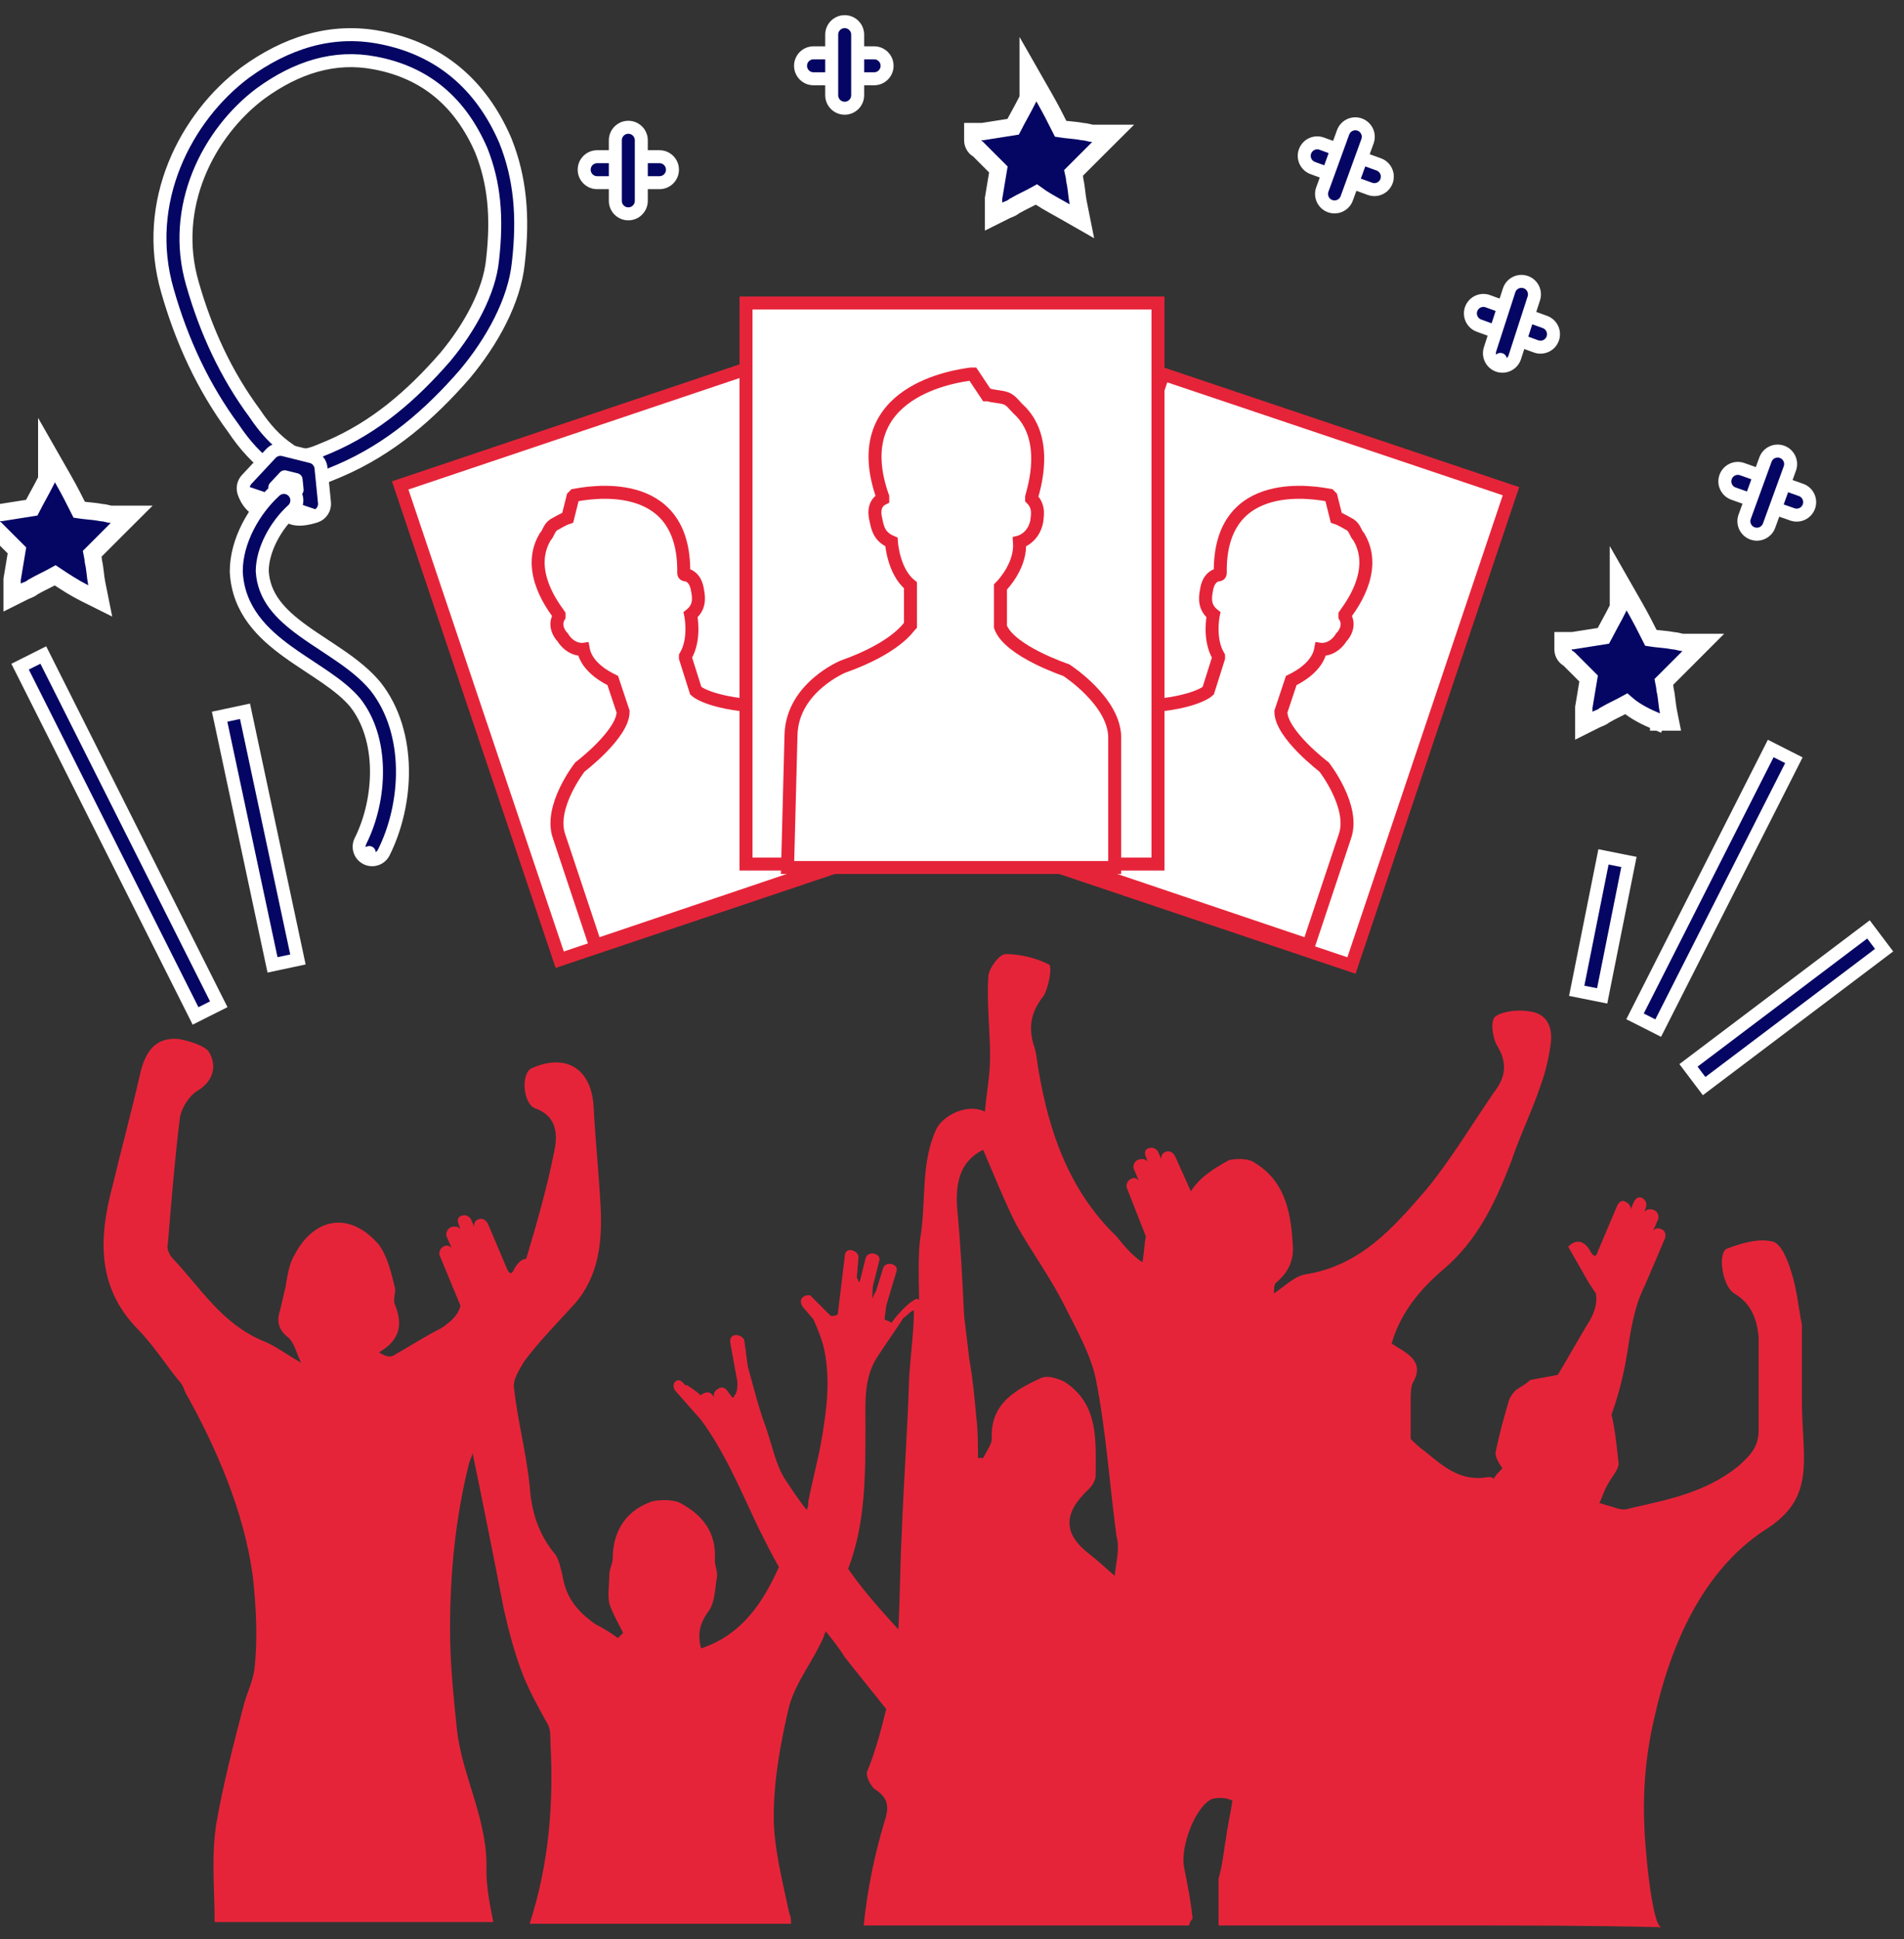
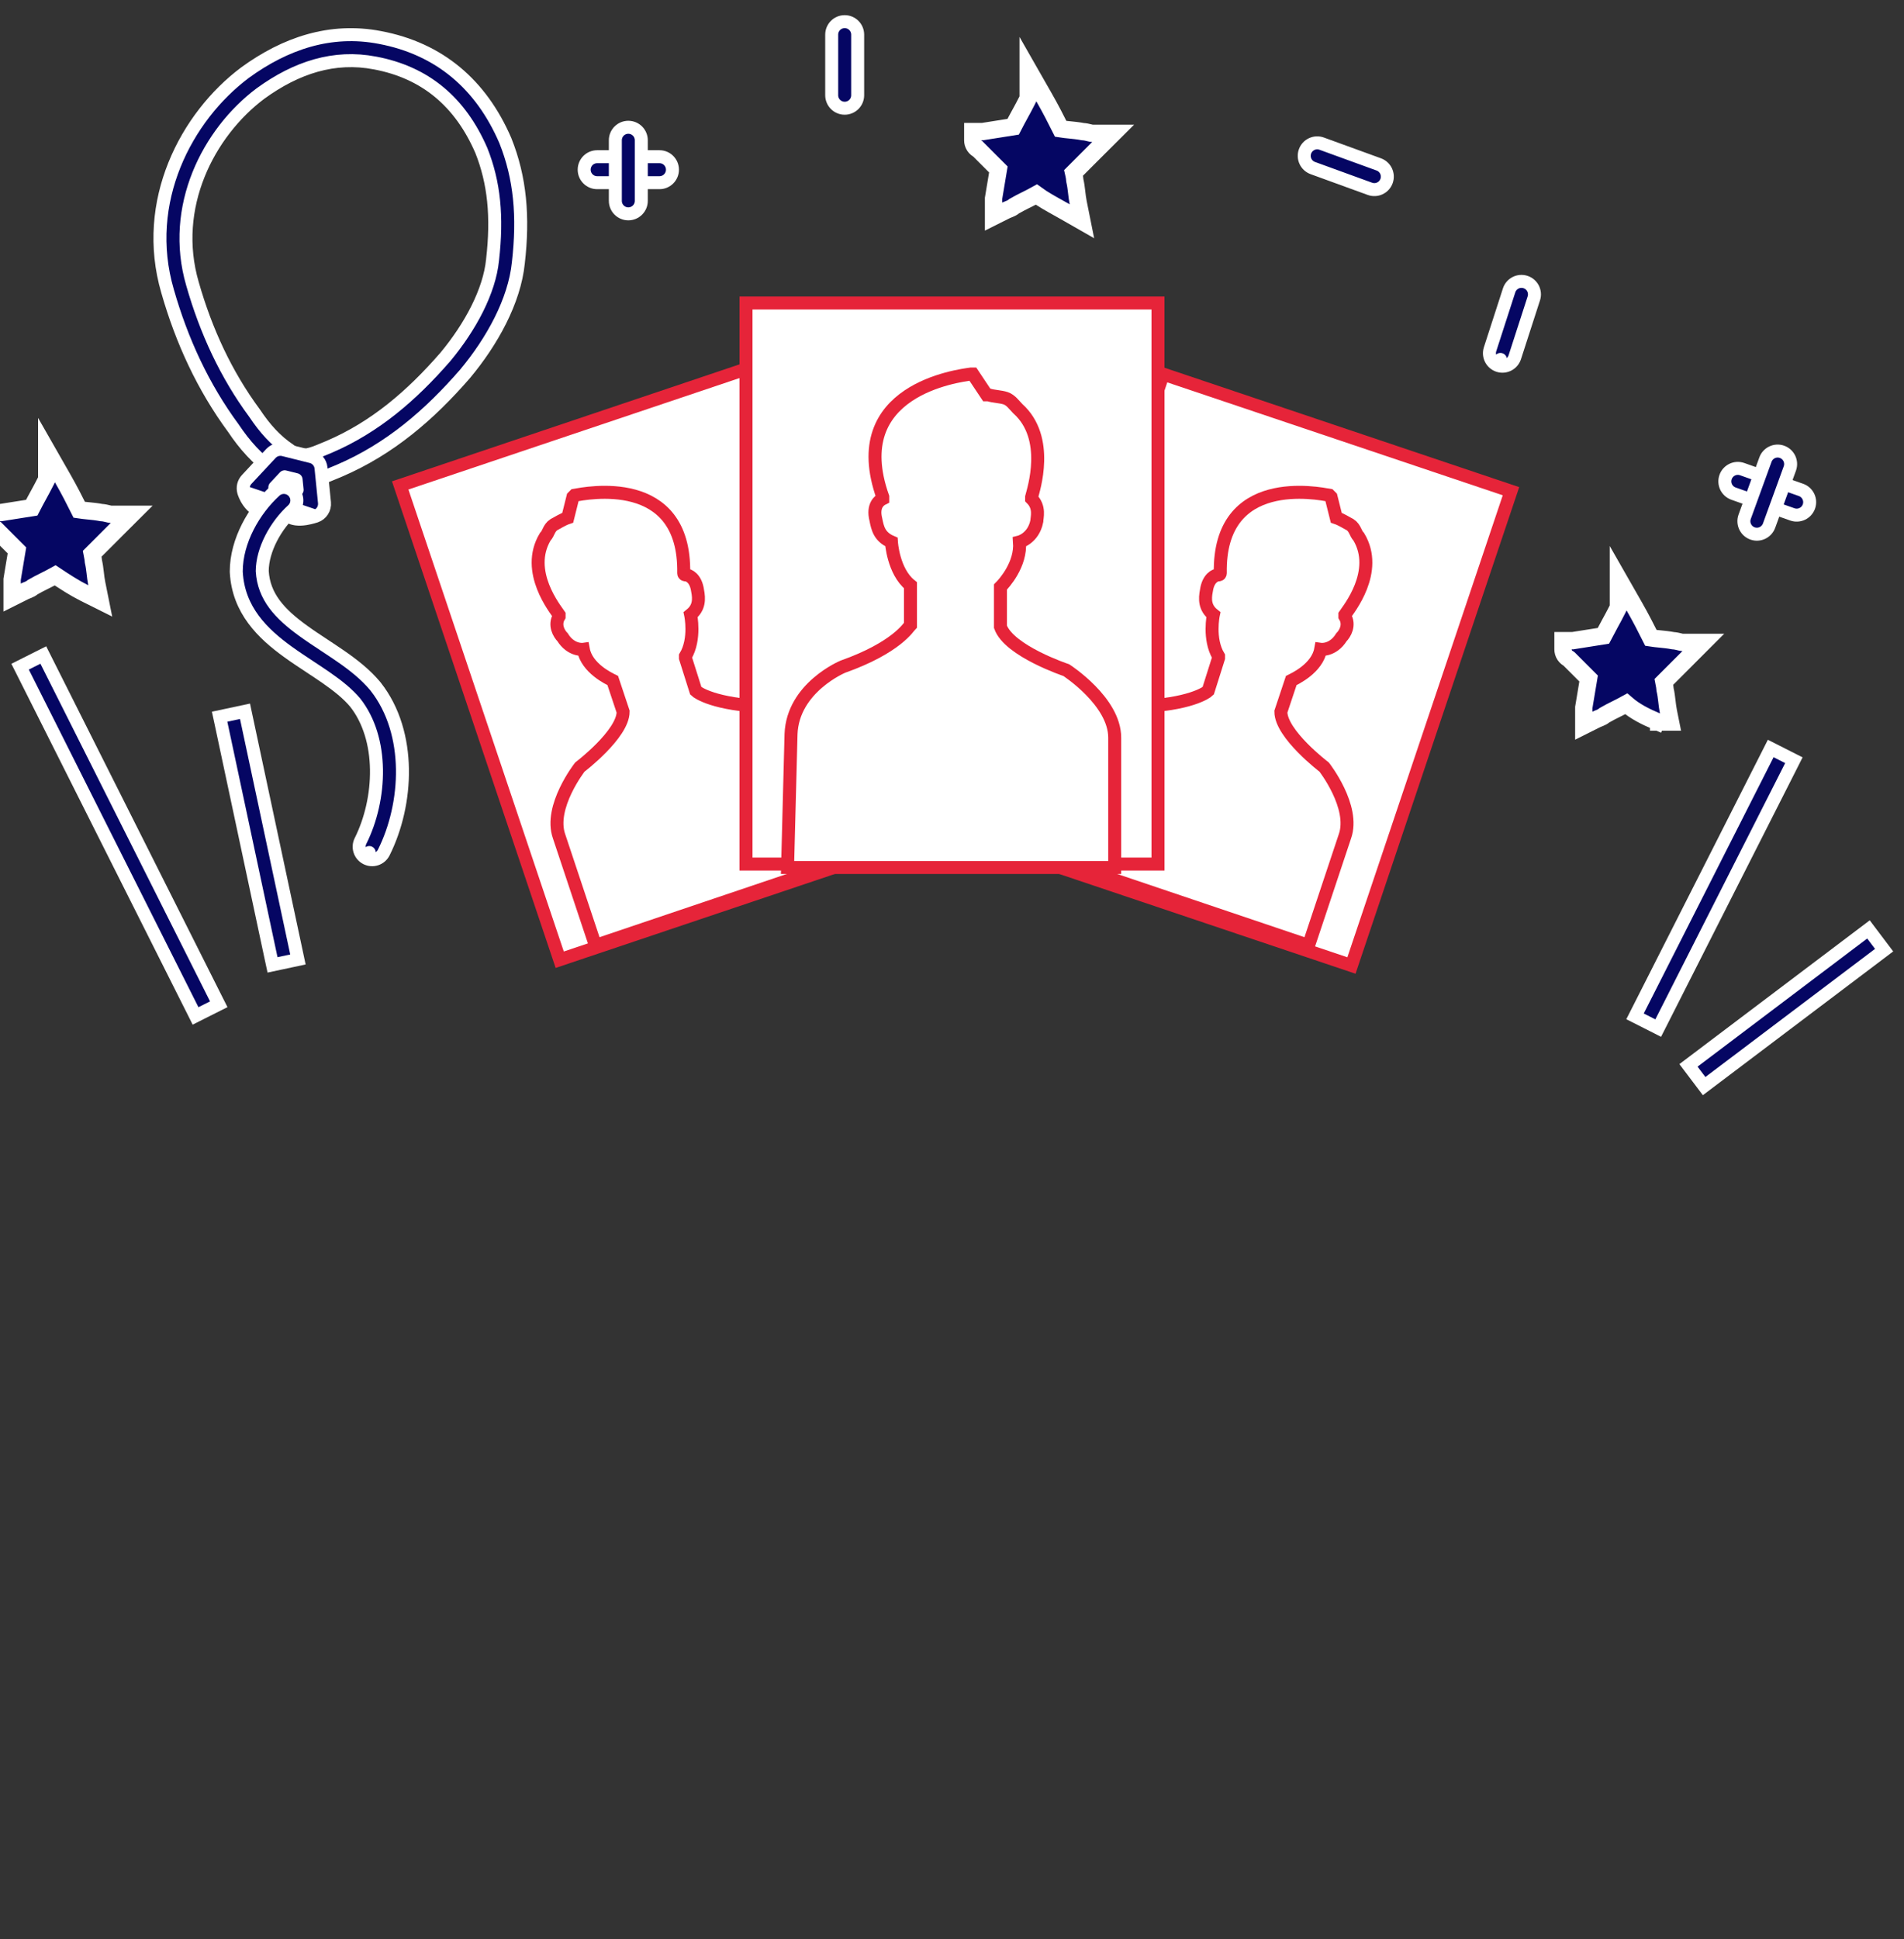
<svg xmlns="http://www.w3.org/2000/svg" width="110" height="112" viewBox="0 0 110 112" fill="none">
  <rect x="0" y="0" width="110" height="112" fill="#333333" stroke="none" />
  <path d="M87.294 28.368L67.201 21.607L57.984 48.998L78.078 55.759L87.294 28.368Z" fill="white" stroke="#E62439" stroke-width="0.75" stroke-miterlimit="10" />
  <path d="M62.1 43.2C62.9 40.9 65.8 40.8 65.8 40.8C68.7 40.7 69.7 40 69.8 39.9L70.4 38C70.4 38 70.4 38 70.4 37.9C69.8 36.9 70.1 35.5 70.1 35.5C69.6 35.1 69.6 34.6 69.7 34.1C69.8 33.4 70.2 33.2 70.4 33.2C70.4 33.2 70.5 33.2 70.5 33.1C70.4 27.3 76.2 28.5 76.8 28.6C76.8 28.6 76.8 28.6 76.9 28.7L77.2 29.9C77.5 30 77.8 30.2 78 30.3C78.3 30.5 78.3 30.8 78.5 31C79.7 33 77.9 35.2 77.7 35.5V35.6C78 36.1 77.7 36.6 77.5 36.8C77 37.6 76.3 37.5 76.3 37.5C76.1 38.6 74.8 39.2 74.6 39.3L74 41.1C74 42.4 76.5 44.3 76.5 44.3C76.5 44.3 78.3 46.6 77.7 48.3L75.6 54.6L59.9 49.3L62.1 43.2Z" fill="white" stroke="#E62439" stroke-width="0.75" stroke-miterlimit="10" />
  <path d="M32.337 55.425L52.43 48.665L43.214 21.273L23.121 28.034L32.337 55.425Z" fill="white" stroke="#E62439" stroke-width="0.75" stroke-miterlimit="10" />
  <path d="M47.9 43.2C47.1 40.9 44.2 40.8 44.2 40.8C41.3 40.7 40.3 40 40.2 39.9L39.6 38C39.6 38 39.6 38 39.6 37.9C40.2 36.9 39.9 35.5 39.9 35.5C40.4 35.1 40.4 34.6 40.3 34.1C40.2 33.4 39.8 33.2 39.6 33.2C39.6 33.2 39.5 33.2 39.5 33.1C39.6 27.3 33.8 28.5 33.2 28.6C33.2 28.6 33.2 28.6 33.1 28.7L32.8 29.9C32.5 30 32.2 30.2 32 30.3C31.7 30.5 31.7 30.8 31.5 31C30.3 33 32.1 35.2 32.3 35.5V35.6C32 36.1 32.3 36.6 32.5 36.8C33 37.6 33.7 37.5 33.7 37.5C33.9 38.6 35.2 39.2 35.4 39.3L36 41.1C36 42.4 33.5 44.3 33.5 44.3C33.5 44.3 31.7 46.6 32.3 48.3L34.4 54.6L50.1 49.3L47.9 43.2Z" fill="white" stroke="#E62439" stroke-width="0.75" stroke-miterlimit="10" />
  <path d="M66.9 17.5H43.1V49.9H66.9V17.5Z" fill="white" stroke="#E62439" stroke-width="0.75" stroke-miterlimit="10" />
  <path d="M45.7 42.4C45.8 39.7 48.7 38.5 48.7 38.5C51.8 37.4 52.5 36.2 52.6 36.1V33.9C52.6 33.9 52.6 33.9 52.6 33.8C51.6 33 51.5 31.3 51.5 31.3C50.8 31 50.7 30.5 50.6 30C50.4 29.2 50.8 28.9 51 28.8V28.7C48.8 22.5 55.4 21.7 56.1 21.6H56.2L57 22.8C57 22.8 57 22.8 57.1 22.8C57.4 22.9 57.8 22.9 58.1 23C58.4 23.1 58.6 23.4 58.8 23.6C60.7 25.3 59.7 28.3 59.6 28.7V28.8C60.1 29.3 59.9 29.9 59.9 30.1C59.7 31.1 58.9 31.3 58.9 31.3C59 32.6 58 33.7 57.8 33.9C57.8 33.9 57.8 33.9 57.8 34V36.2C58.3 37.6 61.6 38.7 61.6 38.7C61.6 38.7 64.4 40.5 64.4 42.6V50.1H45.5L45.7 42.4Z" fill="white" stroke="#E62439" stroke-width="0.75" stroke-miterlimit="10" />
  <path d="M98.227 62.425L98.453 62.724L98.752 62.498L108.552 55.099L108.851 54.873L108.625 54.573L108.173 53.975L107.947 53.675L107.648 53.901L97.848 61.301L97.549 61.527L97.775 61.827L98.227 62.425Z" fill="#050663" stroke="white" stroke-width="0.75" stroke-miterlimit="22.926" />
  <path d="M1.497 38.333L1.161 38.502L1.33 38.837L11.13 58.337L11.298 58.672L11.633 58.503L12.303 58.167L12.639 57.998L12.47 57.663L2.67 38.163L2.502 37.828L2.167 37.996L1.497 38.333Z" fill="#050663" stroke="white" stroke-width="0.75" stroke-miterlimit="22.926" />
  <path d="M102.635 43.396L102.3 43.227L102.131 43.561L94.631 58.361L94.461 58.696L94.796 58.865L95.465 59.204L95.799 59.374L95.969 59.039L103.469 44.239L103.638 43.904L103.304 43.735L102.635 43.396Z" fill="#050663" stroke="white" stroke-width="0.75" stroke-miterlimit="22.926" />
  <path d="M100.65 27.093C100.259 26.955 99.831 27.16 99.693 27.55C99.555 27.941 99.76 28.369 100.15 28.507L103.55 29.707C103.941 29.845 104.369 29.64 104.507 29.25C104.645 28.859 104.44 28.431 104.05 28.293L100.65 27.093Z" fill="#050663" stroke="white" stroke-width="0.75" stroke-miterlimit="22.926" stroke-linecap="round" stroke-linejoin="round" />
  <path d="M103.405 27.056C103.546 26.667 103.346 26.237 102.956 26.095C102.567 25.953 102.137 26.154 101.995 26.544L100.795 29.844C100.654 30.233 100.854 30.663 101.244 30.805C101.633 30.947 102.063 30.746 102.205 30.357L103.405 27.056Z" fill="#050663" stroke="white" stroke-width="0.75" stroke-miterlimit="22.926" stroke-linecap="round" stroke-linejoin="round" />
  <path d="M4.876 34.247L5.791 34.704L5.59 33.702C5.547 33.488 5.525 33.294 5.501 33.09C5.499 33.078 5.498 33.066 5.497 33.054C5.474 32.859 5.448 32.648 5.398 32.432C5.39 32.3 5.363 32.164 5.344 32.071C5.343 32.065 5.342 32.058 5.34 32.052C5.335 32.026 5.33 32.002 5.326 31.981L5.954 31.354L6.653 30.654L6.654 30.653L6.753 30.554L7.61 29.7H6.4C6.372 29.7 6.333 29.693 6.221 29.665C6.217 29.664 6.212 29.663 6.207 29.661C6.126 29.641 5.997 29.609 5.856 29.602C5.596 29.552 5.341 29.527 5.11 29.503L5.1 29.503C4.915 29.484 4.745 29.467 4.58 29.442C4.301 28.884 4.011 28.312 3.634 27.652L2.7 26.017V27.682L2.653 27.776C2.507 28.067 2.362 28.335 2.211 28.611L2.209 28.614C2.086 28.84 1.959 29.073 1.832 29.321C1.56 29.366 1.268 29.41 0.974 29.456L0.972 29.456C0.663 29.504 0.35 29.552 0.059 29.6H0H-0.5V30.1C-0.5 30.213 -0.47 30.33 -0.4 30.435C-0.333 30.537 -0.246 30.599 -0.174 30.635C-0.173 30.635 -0.172 30.636 -0.171 30.636L0.396 31.204L0.979 31.786L0.857 32.518L0.707 33.418L0.7 33.459V33.5V33.501V33.501V33.502V33.502V33.503V33.504V33.504V33.505V33.505V33.506V33.506V33.507V33.507V33.508V33.508V33.509V33.51V33.51V33.511V33.511V33.512V33.512V33.513V33.513V33.514V33.514V33.515V33.516V33.516V33.517V33.517V33.518V33.518V33.519V33.519V33.52V33.52V33.521V33.521V33.522V33.522V33.523V33.523V33.524V33.524V33.525V33.525V33.526V33.526V33.527V33.527V33.528V33.528V33.529V33.529V33.529V33.53V33.53V33.531V33.531V33.532V33.532V33.533V33.533V33.534V33.534V33.535V33.535V33.535V33.536V33.536V33.537V33.537V33.538V33.538V33.539V33.539V33.539V33.54V33.54V33.541V33.541V33.542V33.542V33.542V33.543V33.543V33.544V33.544V33.545V33.545V33.545V33.546V33.546V33.547V33.547V33.547V33.548V33.548V33.549V33.549V33.55V33.55V33.55V33.551V33.551V33.551V33.552V33.552V33.553V33.553V33.553V33.554V33.554V33.554V33.555V33.555V33.556V33.556V33.556V33.557V33.557V33.558V33.558V33.558V33.559V33.559V33.559V33.56V33.56V33.56V33.561V33.561V33.562V33.562V33.562V33.563V33.563V33.563V33.564V33.564V33.564V33.565V33.565V33.566V33.566V33.566V33.566V33.567V33.567V33.568V33.568V33.568V33.569V33.569V33.569V33.57V33.57V33.57V33.571V33.571V33.571V33.572V33.572V33.572V33.573V33.573V33.573V33.574V33.574V33.574V33.575V33.575V33.575V33.575V33.576V33.576V33.577V33.577V33.577V33.578V33.578V33.578V33.578V33.579V33.579V33.579V33.58V33.58V33.58V33.581V33.581V33.581V33.581V33.582V33.582V33.583V33.583V33.583V33.583V33.584V33.584V33.584V33.585V33.585V33.585V33.586V33.586V33.586V33.587V33.587V33.587V33.587V33.588V33.588V33.588V33.589V33.589V33.589V33.59V33.59V33.59V33.59V33.591V33.591V33.591V33.592V33.592V33.592V33.592V33.593V33.593V33.593V33.594V33.594V33.594V33.594V33.595V33.595V33.595V33.596V33.596V33.596V33.597V33.597V33.597V33.597V33.598V33.598V33.598V33.599V33.599V33.599V33.599V33.6V33.6V33.6V33.601V33.601V33.601V33.602V33.602V33.602V33.602V33.603V33.603V33.603V33.604V33.604V33.604V33.605V33.605V33.605V33.605V33.606V33.606V33.606V33.607V33.607V33.607V33.608V33.608V33.608V33.608V33.609V33.609V33.609V33.609V33.61V33.61V33.61V33.611V33.611V33.611V33.612V33.612V33.612V33.612V33.613V33.613V33.613V33.614V33.614V33.614V33.615V33.615V33.615V33.616V33.616V33.616V33.617V33.617V33.617V33.617V33.618V33.618V33.618V33.619V33.619V33.619V33.62V33.62V33.62V33.62V33.621V33.621V33.621V33.622V33.622V33.622V33.623V33.623V33.623V33.624V33.624V33.624V33.625V33.625V33.625V33.626V33.626V33.626V33.627V33.627V33.627V33.628V33.628V33.628V33.629V33.629V33.629V33.63V33.63V33.63V33.631V33.631V33.631V33.632V33.632V33.632V33.633V33.633V33.633V33.634V33.634V33.634V33.635V33.635V33.635V33.636V33.636V33.636V33.637V33.637V33.638V33.638V33.638V33.639V33.639V33.639V33.64V33.64V33.64V33.641V33.641V33.642V33.642V33.642V33.643V33.643V33.643V33.644V33.644V33.645V33.645V33.645V33.646V33.646V33.646V33.647V33.647V33.648V33.648V33.648V33.649V33.649V33.65V33.65V33.65V33.651V33.651V33.651V33.652V33.652V33.653V33.653V33.654V33.654V33.654V33.655V33.655V33.656V33.656V33.657V33.657V33.657V33.658V33.658V33.659V33.659V33.659V33.66V33.66V33.661V33.661V33.662V33.662V33.663V33.663V33.663V33.664V33.664V33.665V33.665V33.666V33.666V33.666V33.667V33.667V33.668V33.668V33.669V33.669V33.67V33.67V33.671V33.671V33.672V33.672V33.673V33.673V33.674V33.674V33.675V33.675V33.675V33.676V33.676V33.677V33.678V33.678V33.678V33.679V33.679V33.68V33.681V33.681V33.681V33.682V33.683V33.683V33.684V33.684V33.685V33.685V33.686V33.686V33.687V33.687V33.688V33.688V33.689V33.69V33.69V33.691V33.691V33.692V33.692V33.693V33.693V33.694V33.694V33.695V33.696V33.696V33.697V33.697V33.698V33.698V33.699V33.7V33.7V34.509L1.424 34.147C1.477 34.121 1.51 34.108 1.556 34.09C1.575 34.083 1.597 34.075 1.624 34.064C1.699 34.034 1.798 33.989 1.898 33.904C2.116 33.776 2.336 33.666 2.574 33.547L2.58 33.544C2.774 33.447 2.98 33.344 3.189 33.227C3.733 33.589 4.302 33.96 4.876 34.247Z" fill="#050663" stroke="white" />
-   <path d="M93.006 49.559L92.638 49.485L92.565 49.853L91.165 56.853L91.091 57.22L91.459 57.294L92.194 57.441L92.562 57.515L92.635 57.147L94.035 50.147L94.109 49.779L93.741 49.706L93.006 49.559Z" fill="#050663" stroke="white" stroke-width="0.75" stroke-miterlimit="22.926" />
  <path d="M16.845 55.489L17.212 55.411L17.134 55.044L14.233 41.444L14.155 41.077L13.789 41.155L13.055 41.312L12.688 41.39L12.767 41.757L15.666 55.357L15.745 55.723L16.111 55.645L16.845 55.489Z" fill="#050663" stroke="white" stroke-width="0.75" stroke-miterlimit="22.926" />
  <path d="M21.94 2.163C19.084 1.615 16.478 2.508 14.163 4.19C14.16 4.192 14.157 4.194 14.154 4.197L14.15 4.2C10.762 6.741 8.173 11.641 9.679 16.808C10.498 19.674 11.731 22.353 13.486 24.731C14.113 25.669 14.868 26.54 15.858 27.207C16.531 27.734 17.239 27.868 18.011 27.742C18.019 27.741 18.027 27.74 18.035 27.738L18.047 27.736C18.511 27.643 18.911 27.475 19.269 27.324L19.281 27.319C19.38 27.278 19.475 27.238 19.57 27.2C19.576 27.198 19.581 27.195 19.587 27.193L19.595 27.189C22.532 25.931 24.818 23.947 26.861 21.598C26.864 21.595 26.868 21.59 26.871 21.587L26.876 21.58C28.422 19.726 29.723 17.39 29.946 15.181C30.255 12.497 30.054 10.27 29.2 8.132C29.198 8.125 29.195 8.118 29.192 8.112L29.188 8.102C27.799 4.895 25.406 2.814 21.94 2.163ZM27.808 8.689C28.546 10.541 28.744 12.506 28.456 15.009C28.455 15.012 28.455 15.016 28.454 15.02L28.454 15.026C28.454 15.026 28.454 15.026 28.454 15.026C28.275 16.813 27.18 18.871 25.729 20.614C23.777 22.858 21.668 24.668 19.013 25.807C18.886 25.858 18.769 25.907 18.662 25.952L18.66 25.953C18.311 26.099 18.063 26.201 17.765 26.262C17.551 26.297 17.383 26.293 17.235 26.258C17.086 26.222 16.937 26.149 16.768 26.015C16.752 26.001 16.734 25.988 16.716 25.976L16.716 25.976C15.924 25.448 15.29 24.732 14.724 23.884L14.716 23.873C14.712 23.866 14.708 23.86 14.703 23.854C13.064 21.637 11.9 19.121 11.121 16.394L11.121 16.392L11.12 16.39C11.12 16.39 11.12 16.39 11.12 16.39C9.828 11.96 12.036 7.663 15.046 5.403C17.128 3.89 19.319 3.187 21.658 3.637L21.659 3.637L21.661 3.637L21.662 3.637C24.592 4.187 26.597 5.902 27.808 8.689Z" fill="#050663" stroke="white" stroke-width="0.75" stroke-miterlimit="22.926" stroke-linecap="round" stroke-linejoin="round" />
  <path d="M14.079 28.406C14.007 28.153 14.072 27.881 14.252 27.689L15.652 26.189C15.838 25.989 16.117 25.907 16.382 25.973L17.982 26.373C18.289 26.449 18.515 26.711 18.546 27.026L18.746 29.026C18.781 29.374 18.57 29.701 18.237 29.812C18.237 29.812 18.237 29.812 18.237 29.812L14.079 28.406ZM14.079 28.406C14.079 28.407 14.079 28.407 14.079 28.407M14.079 28.406L14.079 28.407M18.236 29.812L18.236 29.812L18.236 29.812ZM18.236 29.812L18.235 29.812L18.234 29.813L18.231 29.814L18.23 29.814L18.23 29.814L18.22 29.817L18.217 29.818L18.217 29.818L18.183 29.829L18.181 29.829L18.181 29.829C18.15 29.839 18.107 29.852 18.055 29.866C17.954 29.894 17.81 29.929 17.654 29.954C17.511 29.976 17.302 29.999 17.092 29.969C16.961 29.951 16.669 29.886 16.458 29.64C16.445 29.639 16.43 29.638 16.412 29.637C16.322 29.632 16.212 29.634 16.068 29.639L15.994 29.641L15.991 29.641C15.873 29.645 15.737 29.65 15.6 29.65C14.963 29.65 14.565 29.266 14.365 28.986C14.263 28.843 14.194 28.705 14.151 28.605C14.129 28.554 14.113 28.51 14.101 28.476C14.095 28.459 14.091 28.445 14.087 28.433L14.086 28.431L14.086 28.431L14.083 28.42L14.082 28.416L14.082 28.416L14.081 28.413L14.08 28.411L14.08 28.411L14.08 28.409L14.079 28.409L18.236 29.812ZM14.079 28.407C14.079 28.407 14.079 28.407 14.079 28.407M14.079 28.407L14.079 28.407M14.079 28.407C14.079 28.407 14.079 28.407 14.079 28.407L14.079 28.407ZM17.106 27.7L17.165 28.291C16.907 28.167 16.641 28.146 16.488 28.139C16.328 28.131 16.163 28.135 16.019 28.14L15.938 28.142C15.918 28.143 15.898 28.144 15.878 28.144L16.447 27.535L17.106 27.7ZM18.236 29.812L18.236 29.812L18.236 29.812Z" fill="#050663" stroke="white" stroke-width="0.75" stroke-miterlimit="22.926" stroke-linecap="round" stroke-linejoin="round" />
  <path d="M21.676 39.62L21.676 39.62C21.11 38.94 20.386 38.381 19.664 37.882C19.346 37.662 19.033 37.456 18.728 37.254L18.726 37.253C18.312 36.981 17.912 36.717 17.515 36.43C16.164 35.453 15.238 34.463 15.15 32.98C15.158 31.752 15.92 30.35 16.904 29.455C17.211 29.176 17.233 28.702 16.955 28.395C16.676 28.089 16.202 28.066 15.896 28.345C14.686 29.445 13.65 31.233 13.65 33C13.65 33.014 13.65 33.027 13.651 33.041C13.77 35.246 15.192 36.602 16.635 37.645C17.048 37.944 17.497 38.24 17.927 38.523L17.93 38.526C18.238 38.728 18.535 38.925 18.811 39.115C19.499 39.592 20.085 40.056 20.518 40.573C21.336 41.611 21.727 42.984 21.75 44.437C21.773 45.893 21.425 47.373 20.829 48.565C20.644 48.935 20.794 49.386 21.165 49.571L21.332 49.235L21.165 49.571C21.535 49.756 21.985 49.606 22.171 49.235C22.875 47.827 23.277 46.107 23.25 44.413C23.223 42.723 22.768 41.003 21.694 39.642C21.69 39.637 21.686 39.632 21.682 39.627L21.676 39.62Z" fill="#050663" stroke="white" stroke-width="0.75" stroke-miterlimit="22.926" stroke-linecap="round" stroke-linejoin="round" />
-   <path d="M47 3.05C46.586 3.05 46.25 3.386 46.25 3.8C46.25 4.214 46.586 4.55 47 4.55H50.5C50.914 4.55 51.25 4.214 51.25 3.8C51.25 3.386 50.914 3.05 50.5 3.05H47Z" fill="#050663" stroke="white" stroke-width="0.75" stroke-miterlimit="22.926" stroke-linecap="round" stroke-linejoin="round" />
  <path d="M49.55 2C49.55 1.586 49.214 1.25 48.8 1.25C48.386 1.25 48.05 1.586 48.05 2V5.5C48.05 5.914 48.386 6.25 48.8 6.25C49.214 6.25 49.55 5.914 49.55 5.5V2Z" fill="#050663" stroke="white" stroke-width="0.75" stroke-miterlimit="22.926" stroke-linecap="round" stroke-linejoin="round" />
-   <path d="M85.956 17.395C85.567 17.254 85.137 17.455 84.995 17.844C84.854 18.233 85.055 18.663 85.444 18.805L88.744 20.005C89.133 20.146 89.563 19.945 89.705 19.556C89.846 19.167 89.645 18.737 89.256 18.595L85.956 17.395Z" fill="#050663" stroke="white" stroke-width="0.75" stroke-miterlimit="22.926" stroke-linecap="round" stroke-linejoin="round" />
  <path d="M88.614 17.231C88.741 16.837 88.525 16.414 88.131 16.287C87.737 16.159 87.314 16.375 87.186 16.769L86.086 20.169C85.959 20.563 86.175 20.986 86.569 21.114L86.685 20.757L86.569 21.114C86.963 21.241 87.386 21.025 87.514 20.631L88.614 17.231Z" fill="#050663" stroke="white" stroke-width="0.75" stroke-miterlimit="22.926" stroke-linecap="round" stroke-linejoin="round" />
  <path d="M34.5 9.05C34.086 9.05 33.75 9.386 33.75 9.8C33.75 10.214 34.086 10.55 34.5 10.55H38.1C38.514 10.55 38.85 10.214 38.85 9.8C38.85 9.386 38.514 9.05 38.1 9.05H34.5Z" fill="#050663" stroke="white" stroke-width="0.75" stroke-miterlimit="22.926" stroke-linecap="round" stroke-linejoin="round" />
  <path d="M37.05 8.1C37.05 7.686 36.714 7.35 36.3 7.35C35.886 7.35 35.55 7.686 35.55 8.1V11.6C35.55 12.014 35.886 12.35 36.3 12.35C36.714 12.35 37.05 12.014 37.05 11.6V8.1Z" fill="#050663" stroke="white" stroke-width="0.75" stroke-miterlimit="22.926" stroke-linecap="round" stroke-linejoin="round" />
  <path d="M76.356 8.295C75.967 8.154 75.537 8.354 75.395 8.744C75.254 9.133 75.454 9.563 75.844 9.705L79.144 10.905C79.533 11.047 79.963 10.846 80.105 10.457C80.246 10.067 80.046 9.637 79.656 9.495L76.356 8.295Z" fill="#050663" stroke="white" stroke-width="0.75" stroke-miterlimit="22.926" stroke-linecap="round" stroke-linejoin="round" />
-   <path d="M79.005 8.156C79.146 7.767 78.945 7.337 78.556 7.195C78.167 7.054 77.737 7.254 77.595 7.644L76.395 10.944C76.254 11.333 76.454 11.764 76.844 11.905C77.233 12.047 77.663 11.846 77.805 11.457L79.005 8.156Z" fill="#050663" stroke="white" stroke-width="0.75" stroke-miterlimit="22.926" stroke-linecap="round" stroke-linejoin="round" />
  <path d="M95.9 41.7H96.51L96.39 41.102C96.347 40.888 96.325 40.694 96.301 40.49C96.299 40.478 96.298 40.466 96.297 40.454C96.274 40.259 96.248 40.048 96.198 39.832C96.19 39.7 96.163 39.565 96.144 39.471C96.143 39.465 96.141 39.458 96.14 39.452C96.135 39.426 96.13 39.402 96.126 39.381L96.754 38.754L97.454 38.054L97.454 38.054L97.554 37.953L98.406 37.1H97.2C97.172 37.1 97.133 37.093 97.021 37.065C97.017 37.064 97.012 37.063 97.007 37.061C96.926 37.041 96.797 37.009 96.656 37.001C96.396 36.952 96.141 36.926 95.91 36.903L95.9 36.902C95.715 36.884 95.544 36.867 95.38 36.841C95.101 36.285 94.811 35.712 94.434 35.052L93.5 33.417V35.082L93.453 35.176C93.307 35.467 93.162 35.735 93.011 36.011L93.009 36.014C92.886 36.24 92.759 36.473 92.631 36.721C92.359 36.766 92.068 36.811 91.774 36.856L91.772 36.856C91.463 36.904 91.15 36.952 90.859 37H90.8H90.3V37.5C90.3 37.612 90.329 37.73 90.4 37.835C90.467 37.937 90.554 37.999 90.626 38.035C90.627 38.035 90.628 38.035 90.629 38.036L91.197 38.604L91.779 39.186L91.657 39.918L91.507 40.818L91.5 40.858V40.9V40.901V40.901V40.902V40.902V40.903V40.903V40.904V40.904V40.905V40.906V40.906V40.907V40.907V40.908V40.908V40.909V40.91V40.91V40.911V40.911V40.912V40.912V40.913V40.913V40.914V40.914V40.915V40.915V40.916V40.916V40.917V40.917V40.918V40.919V40.919V40.92V40.92V40.921V40.921V40.922V40.922V40.923V40.923V40.924V40.924V40.925V40.925V40.926V40.926V40.926V40.927V40.928V40.928V40.928V40.929V40.929V40.93V40.93V40.931V40.931V40.932V40.932V40.933V40.933V40.934V40.934V40.934V40.935V40.935V40.936V40.936V40.937V40.937V40.938V40.938V40.938V40.939V40.939V40.94V40.94V40.941V40.941V40.941V40.942V40.942V40.943V40.943V40.944V40.944V40.944V40.945V40.945V40.946V40.946V40.947V40.947V40.947V40.948V40.948V40.949V40.949V40.949V40.95V40.95V40.951V40.951V40.951V40.952V40.952V40.953V40.953V40.953V40.954V40.954V40.954V40.955V40.955V40.956V40.956V40.956V40.957V40.957V40.958V40.958V40.958V40.959V40.959V40.959V40.96V40.96V40.96V40.961V40.961V40.962V40.962V40.962V40.963V40.963V40.963V40.964V40.964V40.964V40.965V40.965V40.965V40.966V40.966V40.966V40.967V40.967V40.968V40.968V40.968V40.968V40.969V40.969V40.969V40.97V40.97V40.971V40.971V40.971V40.971V40.972V40.972V40.972V40.973V40.973V40.974V40.974V40.974V40.974V40.975V40.975V40.975V40.976V40.976V40.976V40.977V40.977V40.977V40.978V40.978V40.978V40.979V40.979V40.979V40.98V40.98V40.98V40.98V40.981V40.981V40.981V40.982V40.982V40.982V40.983V40.983V40.983V40.984V40.984V40.984V40.984V40.985V40.985V40.985V40.986V40.986V40.986V40.987V40.987V40.987V40.988V40.988V40.988V40.989V40.989V40.989V40.989V40.99V40.99V40.99V40.991V40.991V40.991V40.992V40.992V40.992V40.992V40.993V40.993V40.993V40.993V40.994V40.994V40.994V40.995V40.995V40.995V40.996V40.996V40.996V40.996V40.997V40.997V40.997V40.998V40.998V40.998V40.998V40.999V40.999V40.999V41V41V41V41.001V41.001V41.001V41.002V41.002V41.002V41.002V41.003V41.003V41.003V41.004V41.004V41.004V41.004V41.005V41.005V41.005V41.006V41.006V41.006V41.007V41.007V41.007V41.007V41.008V41.008V41.008V41.008V41.009V41.009V41.009V41.01V41.01V41.01V41.011V41.011V41.011V41.011V41.012V41.012V41.012V41.013V41.013V41.013V41.014V41.014V41.014V41.015V41.015V41.015V41.016V41.016V41.016V41.016V41.017V41.017V41.017V41.018V41.018V41.018V41.019V41.019V41.019V41.02V41.02V41.02V41.02V41.021V41.021V41.021V41.022V41.022V41.022V41.023V41.023V41.023V41.024V41.024V41.024V41.025V41.025V41.025V41.026V41.026V41.026V41.026V41.027V41.027V41.028V41.028V41.028V41.029V41.029V41.029V41.029V41.03V41.03V41.031V41.031V41.031V41.032V41.032V41.032V41.032V41.033V41.033V41.034V41.034V41.034V41.035V41.035V41.035V41.036V41.036V41.036V41.037V41.037V41.037V41.038V41.038V41.038V41.039V41.039V41.04V41.04V41.04V41.041V41.041V41.041V41.042V41.042V41.042V41.043V41.043V41.044V41.044V41.044V41.045V41.045V41.046V41.046V41.046V41.047V41.047V41.047V41.048V41.048V41.049V41.049V41.049V41.05V41.05V41.051V41.051V41.051V41.052V41.052V41.053V41.053V41.053V41.054V41.054V41.055V41.055V41.056V41.056V41.056V41.057V41.057V41.058V41.058V41.059V41.059V41.059V41.06V41.06V41.061V41.061V41.062V41.062V41.062V41.063V41.063V41.064V41.064V41.065V41.065V41.066V41.066V41.066V41.067V41.067V41.068V41.068V41.069V41.069V41.07V41.07V41.071V41.071V41.072V41.072V41.072V41.073V41.074V41.074V41.074V41.075V41.075V41.076V41.076V41.077V41.077V41.078V41.078V41.079V41.079V41.08V41.08V41.081V41.081V41.082V41.083V41.083V41.084V41.084V41.085V41.085V41.086V41.086V41.087V41.087V41.088V41.088V41.089V41.089V41.09V41.09V41.091V41.092V41.092V41.093V41.093V41.094V41.094V41.095V41.096V41.096V41.097V41.097V41.098V41.098V41.099V41.099V41.1V41.909L92.224 41.547C92.276 41.521 92.31 41.508 92.356 41.49C92.376 41.483 92.397 41.475 92.424 41.464C92.499 41.434 92.597 41.389 92.698 41.304C92.916 41.176 93.136 41.066 93.374 40.947L93.38 40.944C93.563 40.852 93.757 40.756 93.953 40.647C94.478 41.103 95.077 41.392 95.703 41.66L95.825 41.375L95.825 41.7H95.825H95.825H95.825H95.825H95.825H95.825H95.825H95.825H95.825H95.825H95.825H95.825H95.825H95.825H95.825H95.825H95.825H95.825H95.826H95.826H95.826H95.826H95.826H95.826H95.826H95.826H95.826H95.826H95.826H95.826H95.826H95.826H95.826H95.826H95.827H95.827H95.827H95.827H95.827H95.827H95.827H95.827H95.827H95.827H95.828H95.828H95.828H95.828H95.828H95.828H95.828H95.828H95.828H95.829H95.829H95.829H95.829H95.829H95.829H95.829H95.829H95.83H95.83H95.83H95.83H95.83H95.83H95.831H95.831H95.831H95.831H95.831H95.831H95.832H95.832H95.832H95.832H95.832H95.832H95.833H95.833H95.833H95.833H95.834H95.834H95.834H95.834H95.834H95.835H95.835H95.835H95.835H95.835H95.835H95.836H95.836H95.836H95.836H95.837H95.837H95.837H95.837H95.838H95.838H95.838H95.838H95.839H95.839H95.839H95.839H95.84H95.84H95.84H95.84H95.841H95.841H95.841H95.841H95.842H95.842H95.842H95.843H95.843H95.843H95.843H95.844H95.844H95.844H95.845H95.845H95.845H95.846H95.846H95.846H95.847H95.847H95.847H95.847H95.848H95.848H95.848H95.849H95.849H95.849H95.85H95.85H95.85H95.851H95.851H95.851H95.852H95.852H95.853H95.853H95.853H95.854H95.854H95.854H95.855H95.855H95.855H95.856H95.856H95.856H95.857H95.857H95.858H95.858H95.858H95.859H95.859H95.86H95.86H95.86H95.861H95.861H95.862H95.862H95.862H95.863H95.863H95.864H95.864H95.865H95.865H95.865H95.866H95.866H95.867H95.867H95.868H95.868H95.868H95.869H95.869H95.87H95.87H95.871H95.871H95.872H95.872H95.873H95.873H95.874H95.874H95.874H95.875H95.876H95.876H95.876H95.877H95.877H95.878H95.878H95.879H95.879H95.88H95.88H95.881H95.881H95.882H95.882H95.883H95.883H95.884H95.885H95.885H95.885H95.886H95.887H95.887H95.888H95.888H95.889H95.889H95.89H95.89H95.891H95.891H95.892H95.893H95.893H95.894H95.894H95.895H95.895H95.896H95.897H95.897H95.898H95.898H95.899H95.899H95.9Z" fill="#050663" stroke="white" />
  <path d="M61.552 12.234L62.506 12.779L62.29 11.702C62.248 11.488 62.225 11.294 62.201 11.09C62.199 11.078 62.198 11.066 62.197 11.054C62.174 10.859 62.148 10.649 62.098 10.432C62.09 10.3 62.063 10.165 62.044 10.071C62.043 10.065 62.042 10.058 62.04 10.052C62.035 10.026 62.031 10.002 62.026 9.981L62.654 9.353L63.353 8.654L63.354 8.653L63.453 8.554L64.311 7.7H63.1C63.072 7.7 63.033 7.693 62.921 7.665C62.917 7.664 62.912 7.663 62.907 7.661C62.826 7.641 62.697 7.609 62.556 7.602C62.296 7.552 62.041 7.527 61.81 7.503L61.8 7.502C61.615 7.484 61.445 7.467 61.28 7.441C61.001 6.885 60.711 6.312 60.334 5.652L59.4 4.017V5.682L59.353 5.776C59.207 6.067 59.062 6.335 58.911 6.611L58.909 6.614C58.786 6.84 58.659 7.073 58.532 7.321C58.26 7.366 57.968 7.41 57.674 7.456L57.672 7.456C57.363 7.504 57.05 7.552 56.759 7.6H56.7H56.2V8.1C56.2 8.213 56.23 8.33 56.3 8.435C56.367 8.537 56.454 8.599 56.526 8.635C56.527 8.635 56.528 8.636 56.529 8.636L57.096 9.204L57.679 9.786L57.557 10.518L57.407 11.418L57.4 11.459V11.5V11.501V11.501V11.502V11.502V11.503V11.504V11.504V11.505V11.505V11.506V11.506V11.507V11.507V11.508V11.508V11.509V11.51V11.51V11.511V11.511V11.512V11.512V11.513V11.513V11.514V11.514V11.515V11.515V11.516V11.517V11.517V11.518V11.518V11.519V11.519V11.52V11.52V11.521V11.521V11.522V11.522V11.523V11.523V11.524V11.524V11.525V11.525V11.526V11.526V11.527V11.527V11.528V11.528V11.528V11.529V11.53V11.53V11.53V11.531V11.531V11.532V11.532V11.533V11.533V11.534V11.534V11.535V11.535V11.536V11.536V11.536V11.537V11.537V11.538V11.538V11.539V11.539V11.54V11.54V11.54V11.541V11.541V11.542V11.542V11.543V11.543V11.543V11.544V11.544V11.545V11.545V11.545V11.546V11.546V11.547V11.547V11.547V11.548V11.548V11.549V11.549V11.55V11.55V11.55V11.551V11.551V11.551V11.552V11.552V11.553V11.553V11.553V11.554V11.554V11.555V11.555V11.555V11.556V11.556V11.556V11.557V11.557V11.558V11.558V11.558V11.559V11.559V11.559V11.56V11.56V11.56V11.561V11.561V11.562V11.562V11.562V11.563V11.563V11.563V11.564V11.564V11.564V11.565V11.565V11.566V11.566V11.566V11.566V11.567V11.567V11.568V11.568V11.568V11.569V11.569V11.569V11.57V11.57V11.57V11.571V11.571V11.571V11.572V11.572V11.572V11.573V11.573V11.573V11.574V11.574V11.574V11.575V11.575V11.575V11.575V11.576V11.576V11.576V11.577V11.577V11.578V11.578V11.578V11.578V11.579V11.579V11.579V11.58V11.58V11.58V11.581V11.581V11.581V11.582V11.582V11.582V11.582V11.583V11.583V11.583V11.584V11.584V11.584V11.585V11.585V11.585V11.585V11.586V11.586V11.586V11.587V11.587V11.587V11.588V11.588V11.588V11.589V11.589V11.589V11.589V11.59V11.59V11.59V11.591V11.591V11.591V11.591V11.592V11.592V11.592V11.593V11.593V11.593V11.594V11.594V11.594V11.595V11.595V11.595V11.595V11.596V11.596V11.596V11.597V11.597V11.597V11.598V11.598V11.598V11.598V11.599V11.599V11.599V11.6V11.6V11.6V11.6V11.601V11.601V11.601V11.602V11.602V11.602V11.602V11.603V11.603V11.603V11.604V11.604V11.604V11.604V11.605V11.605V11.605V11.606V11.606V11.606V11.607V11.607V11.607V11.607V11.608V11.608V11.608V11.609V11.609V11.609V11.61V11.61V11.61V11.61V11.611V11.611V11.611V11.612V11.612V11.612V11.613V11.613V11.613V11.613V11.614V11.614V11.614V11.615V11.615V11.615V11.616V11.616V11.616V11.617V11.617V11.617V11.617V11.618V11.618V11.618V11.619V11.619V11.619V11.62V11.62V11.62V11.62V11.621V11.621V11.621V11.622V11.622V11.622V11.623V11.623V11.623V11.624V11.624V11.624V11.625V11.625V11.625V11.626V11.626V11.626V11.627V11.627V11.627V11.628V11.628V11.628V11.629V11.629V11.629V11.63V11.63V11.63V11.631V11.631V11.631V11.632V11.632V11.632V11.633V11.633V11.633V11.634V11.634V11.634V11.635V11.635V11.635V11.636V11.636V11.636V11.637V11.637V11.637V11.638V11.638V11.639V11.639V11.639V11.64V11.64V11.64V11.641V11.641V11.642V11.642V11.642V11.643V11.643V11.643V11.644V11.644V11.645V11.645V11.645V11.646V11.646V11.646V11.647V11.647V11.648V11.648V11.648V11.649V11.649V11.649V11.65V11.65V11.651V11.651V11.652V11.652V11.652V11.653V11.653V11.654V11.654V11.654V11.655V11.655V11.656V11.656V11.656V11.657V11.657V11.658V11.658V11.659V11.659V11.659V11.66V11.66V11.661V11.661V11.662V11.662V11.662V11.663V11.663V11.664V11.664V11.665V11.665V11.666V11.666V11.666V11.667V11.667V11.668V11.668V11.669V11.669V11.67V11.67V11.671V11.671V11.672V11.672V11.673V11.673V11.674V11.674V11.675V11.675V11.675V11.676V11.677V11.677V11.678V11.678V11.678V11.679V11.68V11.68V11.681V11.681V11.681V11.682V11.683V11.683V11.684V11.684V11.685V11.685V11.686V11.686V11.687V11.687V11.688V11.688V11.689V11.69V11.69V11.691V11.691V11.692V11.692V11.693V11.693V11.694V11.694V11.695V11.696V11.696V11.697V11.697V11.698V11.698V11.699V11.7V11.7V12.509L58.124 12.147C58.177 12.121 58.21 12.108 58.256 12.091C58.276 12.083 58.297 12.075 58.324 12.064C58.399 12.034 58.498 11.989 58.598 11.904C58.816 11.776 59.036 11.666 59.273 11.547L59.281 11.544C59.47 11.449 59.671 11.348 59.876 11.234C60.256 11.511 60.685 11.749 61.127 11.995C61.267 12.073 61.41 12.153 61.552 12.234Z" fill="#050663" stroke="white" />
-   <path d="M104.1 80.8C104.1 79.4 104.1 77.9 104.1 76.5C103.9 75.5 103.8 74.4 103.5 73.5C103.3 72.8 102.9 71.8 102.4 71.7C101.6 71.5 100.6 71.8 99.8 72.1C99.2 72.3 99.5 74.3 100.2 74.7C101.2 75.3 101.5 76.2 101.6 77.2C101.6 79 101.6 80.8 101.6 82.6C101.6 83.5 101.2 84 100.4 84.7C98.5 86.2 96.4 86.6 94.2 87.1C93.9 87.2 93.7 87.2 93.4 87.1C93.1 87 92.7 86.9 92.4 86.8C92.6 86.4 92.7 86 92.9 85.7C93.1 85.3 93.6 84.8 93.5 84.4C93.4 83.5 93.3 82.5 93.1 81.7C93.5 80.6 93.8 79.4 94 78.2C94.2 76.9 94.4 75.5 95 74.3L96.2 71.5C96.2 71.5 96.3 71.1 96 71C96 71 95.7 70.8 95.5 71.1L95.8 70.4C95.8 70.4 95.9 70.1 95.6 69.9C95.6 69.9 95.2 69.7 95 70L95.1 69.7C95.1 69.7 95.2 69.4 94.9 69.2C94.9 69.2 94.6 69 94.4 69.4L93.4 71.7L94.2 69.9C94.2 69.9 94.3 69.6 93.9 69.4C93.9 69.4 93.6 69.2 93.4 69.7L92.3 72.3C92.3 72.3 92.2 72.8 91.9 72.3C91.9 72.3 91.4 71.2 90.6 72L91.8 74.1C91.8 74.1 92 74.4 92.2 74.7C92.3 75.3 92.1 75.9 91.7 76.5C91.1 77.5 90.6 78.4 90 79.4C89.5 79.5 88.9 79.6 88.4 79.7C88.2 79.9 88 80 87.7 80.2C87.5 80.3 87.3 80.6 87.2 80.8C86.9 81.8 86.6 82.9 86.4 83.9C86.4 84.2 86.6 84.5 86.8 84.8C86.6 85 86.4 85.2 86.3 85.4C86.2 85.3 86.1 85.3 86 85.3C84.4 85.6 83.4 84.7 82.3 83.8C82 83.6 81.7 83.3 81.5 83.1V83C81.5 82.3 81.5 81.6 81.5 80.8C81.5 80.5 81.5 80.2 81.6 79.9C82.2 78.9 81.7 78.4 80.9 77.9C80.7 77.8 80.6 77.7 80.4 77.6C80.9 75.8 82.1 74.4 83.4 73.3C85.4 71.6 86.4 69.4 87.3 67.1C87.8 65.6 88.5 64.2 89 62.7C89.3 61.9 89.5 61 89.6 60.2C89.7 59.2 89.3 58.5 88.3 58.4C87.7 58.3 86.8 58.4 86.4 58.7C86.1 58.9 86.2 59.9 86.5 60.4C87.1 61.4 87 62.2 86.3 63.1C85 65 83.8 67 82.4 68.7C80.5 70.9 78.6 73.1 75.4 73.6C74.8 73.7 74.2 74.3 73.6 74.7C73.6 74.5 73.6 74.2 73.7 74.1C74.3 73.6 74.7 73 74.7 72.1C74.6 70.1 74.3 68.2 72.4 67.1C72.1 66.9 71.4 66.9 71 67C70.1 67.5 69.3 68 68.8 68.8L67.9 66.8C67.7 66.4 67.4 66.5 67.4 66.5C67 66.6 67.1 67 67.1 67L67.9 68.8L66.9 66.5C66.7 66.2 66.4 66.3 66.4 66.3C66 66.4 66.2 66.8 66.2 66.8L66.3 67.1C66.1 66.8 65.7 67 65.7 67C65.4 67.2 65.5 67.5 65.5 67.5L65.8 68.2C65.6 67.9 65.3 68.1 65.3 68.1C65 68.3 65.1 68.6 65.1 68.6L66.2 71.4C66.1 71.9 66.1 72.4 66 72.9C65.4 72.5 64.9 71.9 64.5 71.4C61.8 68.8 60.6 65.4 60 61.8C59.9 61.3 59.9 60.8 59.7 60.3C59.4 59.2 59.6 58.4 60.3 57.5C60.6 57 60.8 55.8 60.6 55.7C59.8 55.3 58.9 55.1 58.1 55.1C57.7 55.1 57.1 56 57.1 56.4C57 57.9 57.2 59.5 57.2 61C57.2 62.1 57 63.1 56.9 64.2C55.9 63.7 54.5 64.4 54.1 65.2C53.2 67.1 53.5 69.3 53.2 71.3C53 72.3 53.1 74.5 53.1 75.1C53 74.7 51.9 75.8 51.5 76.4C51.4 76.3 51.3 76.3 51.1 76.2L51.2 75.4L51.8 73.4C51.8 73.4 51.9 73.1 51.5 73C51.5 73 51.1 72.9 51 73.3L50.6 74.6C50.5 74.7 50.5 74.8 50.4 75C50.4 74.6 50.4 74.3 50.5 74L50.8 72.8C50.8 72.8 50.9 72.5 50.5 72.4C50.5 72.4 50.1 72.3 50 72.7L49.7 73.9C49.7 74 49.6 74 49.6 74.1C49.6 74 49.6 73.9 49.5 73.8L49.6 72.6C49.6 72.6 49.6 72.3 49.2 72.2C49.2 72.2 48.8 72.1 48.8 72.6L48.4 75.9C48.3 76 48.1 76 48 76C47.7 75.7 47.4 75.4 47.1 75.1L46.9 74.9C46.9 74.9 46.9 74.9 46.8 74.8C46.7 74.8 46.5 74.8 46.4 74.9C46.4 74.9 46.1 75.1 46.4 75.5L47 76.2C47.3 76.9 47.6 77.6 47.7 78.4C47.9 79.7 47.8 81 47.6 82.3C47.4 83.8 47 85.2 46.7 86.7C46.7 86.9 46.7 87 46.6 87.2C46.2 86.7 45.8 86.1 45.4 85.5C44.8 84.6 44.6 83.4 44.2 82.3C43.8 81.2 43.5 80 43.2 78.9L43 77.4C43 77.4 42.9 77.1 42.5 77.1C42.5 77.1 42.1 77.1 42.2 77.6L42.6 79.8C42.6 80.1 42.6 80.3 42.5 80.5C42.5 80.5 42.4 80.6 42.4 80.7C42.4 80.7 42.4 80.7 42.3 80.7L42 80.3C42 80.3 41.8 80 41.5 80.2C41.5 80.2 41.1 80.4 41.3 80.7L41.1 80.5C41.1 80.5 40.9 80.3 40.6 80.5C40.6 80.5 40.5 80.5 40.5 80.6C40.3 80.4 40 80.2 39.7 80C39.7 80 39.7 80 39.6 80L39.4 79.8C39.4 79.8 39.2 79.6 39 79.8C39 79.8 38.8 80 39 80.3L40.5 82C41.9 83.9 42.8 86.1 43.8 88.2C44.2 89 44.6 89.8 45 90.5C44.1 92.5 42.9 94.4 40.5 95.2C40.3 94.4 40.4 93.8 40.9 93.1C41.3 92.6 41.3 91.8 41.4 91.2C41.5 90.8 41.3 90.5 41.3 90.1C41.4 88.5 40.6 87.5 39.3 86.8C38.9 86.6 38.2 86.6 37.7 86.7C36.2 87.2 35.4 88.4 35.4 90C35.4 90.3 35.2 90.6 35.2 91C35.2 91.5 35.1 92.1 35.2 92.6C35.4 93.2 35.7 93.7 36 94.3C35.9 94.4 35.8 94.5 35.7 94.6C35.3 94.3 34.8 94 34.4 93.8C33.4 93.1 32.7 92.3 32.5 91C32.4 90.6 32.3 90.1 32.1 89.8C31.1 88.6 30.7 87.3 30.6 85.8C30.4 83.9 29.9 82 29.7 80.2C29.6 79.7 30 79.1 30.3 78.6C31.2 77.4 32.2 76.4 33.2 75.3C34.6 73.7 34.8 71.7 34.7 69.7C34.6 67.8 34.4 65.9 34.3 64C34.2 61.7 32.7 60.8 30.7 61.7C30.1 62 30.2 63.7 30.9 64C32.3 64.5 32.2 65.7 32 66.6C31.6 68.6 31 70.7 30.4 72.7C30 72.7 29.7 73.3 29.7 73.3C29.5 73.8 29.3 73.3 29.3 73.3L28.2 70.7C28 70.3 27.7 70.4 27.7 70.4C27.3 70.5 27.4 70.9 27.4 70.9L28.2 72.7L27.2 70.4C27 70.1 26.7 70.2 26.7 70.2C26.3 70.3 26.5 70.7 26.5 70.7L26.6 71C26.4 70.7 26 70.9 26 70.9C25.7 71.1 25.8 71.4 25.8 71.4L26.1 72.1C25.9 71.8 25.6 72 25.6 72C25.3 72.2 25.4 72.5 25.4 72.5L26.6 75.4C26.5 75.9 26.1 76.3 25.5 76.7C24.5 77.2 23.6 77.8 22.7 78.3C22.5 78.4 22.2 78.3 21.9 78.1C23.1 77.4 23.3 76.5 22.8 75.3C22.7 75 22.9 74.6 22.8 74.3C22.6 73.5 22.4 72.6 21.9 71.9C20.3 70 18.2 70.2 17 72.5C16.7 73 16.6 73.7 16.5 74.3C16.4 74.7 16.3 75.2 16.2 75.6C16 76.2 16 76.7 16.6 77.2C17 77.5 17.1 78.1 17.4 78.7C16.5 78.2 15.9 77.7 15.1 77.4C12.8 76.4 11.6 74.4 10 72.7C9.8 72.5 9.6 72.1 9.7 71.8C9.9 69.4 10.1 66.9 10.4 64.5C10.5 64 10.9 63.3 11.4 63C12.4 62.4 12.5 61.5 12.1 60.8C11.9 60.4 10.9 60.1 10.3 60C9 59.9 8.4 60.7 8.1 62C7.6 64.2 7 66.4 6.5 68.5C5.7 71.5 5.6 74.3 7.9 76.7C8.8 77.6 9.5 78.7 10.3 79.7C10.5 79.9 10.6 80.1 10.7 80.4C12.5 83.6 14.1 87.3 14.6 91C14.8 92.8 14.9 94.6 14.7 96.4C14.6 97.1 14.3 97.7 14.1 98.4C13.5 100.7 12.9 103 12.5 105.3C12.2 107.2 12.4 109.1 12.4 111H28.5C28.3 110 28.1 109 28.1 108C28.2 105.1 26.7 102.6 26.4 99.9C26.2 98 26 96 26 94.1C26 90.9 26.3 87.7 27.1 84.5C27.2 84.2 27.3 84 27.3 83.9C27.9 86.8 28.5 89.8 29.1 92.9C29.4 94.2 29.7 95.4 30.2 96.7C30.6 97.7 31.1 98.6 31.6 99.5C31.8 99.8 31.8 100.2 31.8 100.6C32 104.2 31.7 107.7 30.6 111.1H45.7C45.7 110.9 45.7 110.7 45.6 110.5C45.2 108.6 44.7 106.7 44.7 104.9C44.7 102.8 45.1 100.6 45.6 98.5C46 97.1 47 95.9 47.6 94.5C47.6 94.4 47.7 94.3 47.7 94.2C48.1 94.7 48.5 95.2 48.8 95.7C49.6 96.7 50.4 97.7 51.2 98.7C50.9 99.9 50.6 101.1 50.1 102.3C50 102.6 50.3 103.1 50.5 103.3C51.3 103.8 51.4 104.3 51.1 105.2C50.5 107.2 50.1 109.2 49.9 111.2H68.7C68.7 111.1 68.8 110.9 68.9 110.8C68.8 109.8 68.6 108.8 68.4 107.8C68.2 106.7 69 104.4 70 103.9C70.3 103.8 70.9 103.8 71.2 104C71.1 104.7 70.9 105.5 70.8 106.4V106.3C70.7 107 70.6 107.8 70.4 108.5C70.4 109.4 70.4 110.3 70.4 111.2H84C88 111.2 92 111.2 96 111.3C95.4 111.3 95 106.1 95 105.5C94.9 103.3 95.1 101.2 95.6 99.1C96.5 95.1 98.3 90.8 101.9 88.4C105 86.5 104.1 84.3 104.1 80.8ZM52.2 76.1C52.3 76.1 52.7 75.6 52.8 75.7C52.8 77.1 52.5 79 52.5 80.3C52.4 83 52.2 85.8 52.1 88.5C52 90.4 52 92.2 51.9 94.1C50.9 93 49.9 91.9 49 90.6C50 88 50 85.2 50 82.4C50 81 49.9 79.7 50.6 78.5C51.1 77.7 51.7 76.9 52.2 76.1ZM64.4 91C63.8 90.5 63.4 90.1 63 89.8C61.4 88.6 61.4 87.4 62.9 86C63.1 85.8 63.3 85.5 63.3 85.2C63.3 83.2 63.5 81.1 61.5 79.8C61.1 79.6 60.5 79.4 60.1 79.6C58.6 80.3 57.2 81.1 57.3 83.1C57.3 83.4 57 83.8 56.8 84.2H56.5C56.5 83.4 56.5 82.6 56.4 81.8C56.3 80.7 56.2 79.6 56 78.5C55.9 77.7 55.8 76.8 55.7 76C55.6 73.9 55.5 71.9 55.3 69.8C55.2 68.4 55.4 67.1 56.8 66.4C57.4 67.8 58 69.3 58.7 70.7C59.6 72.3 60.7 73.8 61.5 75.4C62.2 76.8 63 78.2 63.3 79.6C63.9 82.6 64.1 85.7 64.5 88.7C64.7 89.4 64.5 90.1 64.4 91Z" fill="#E62439" />
</svg>